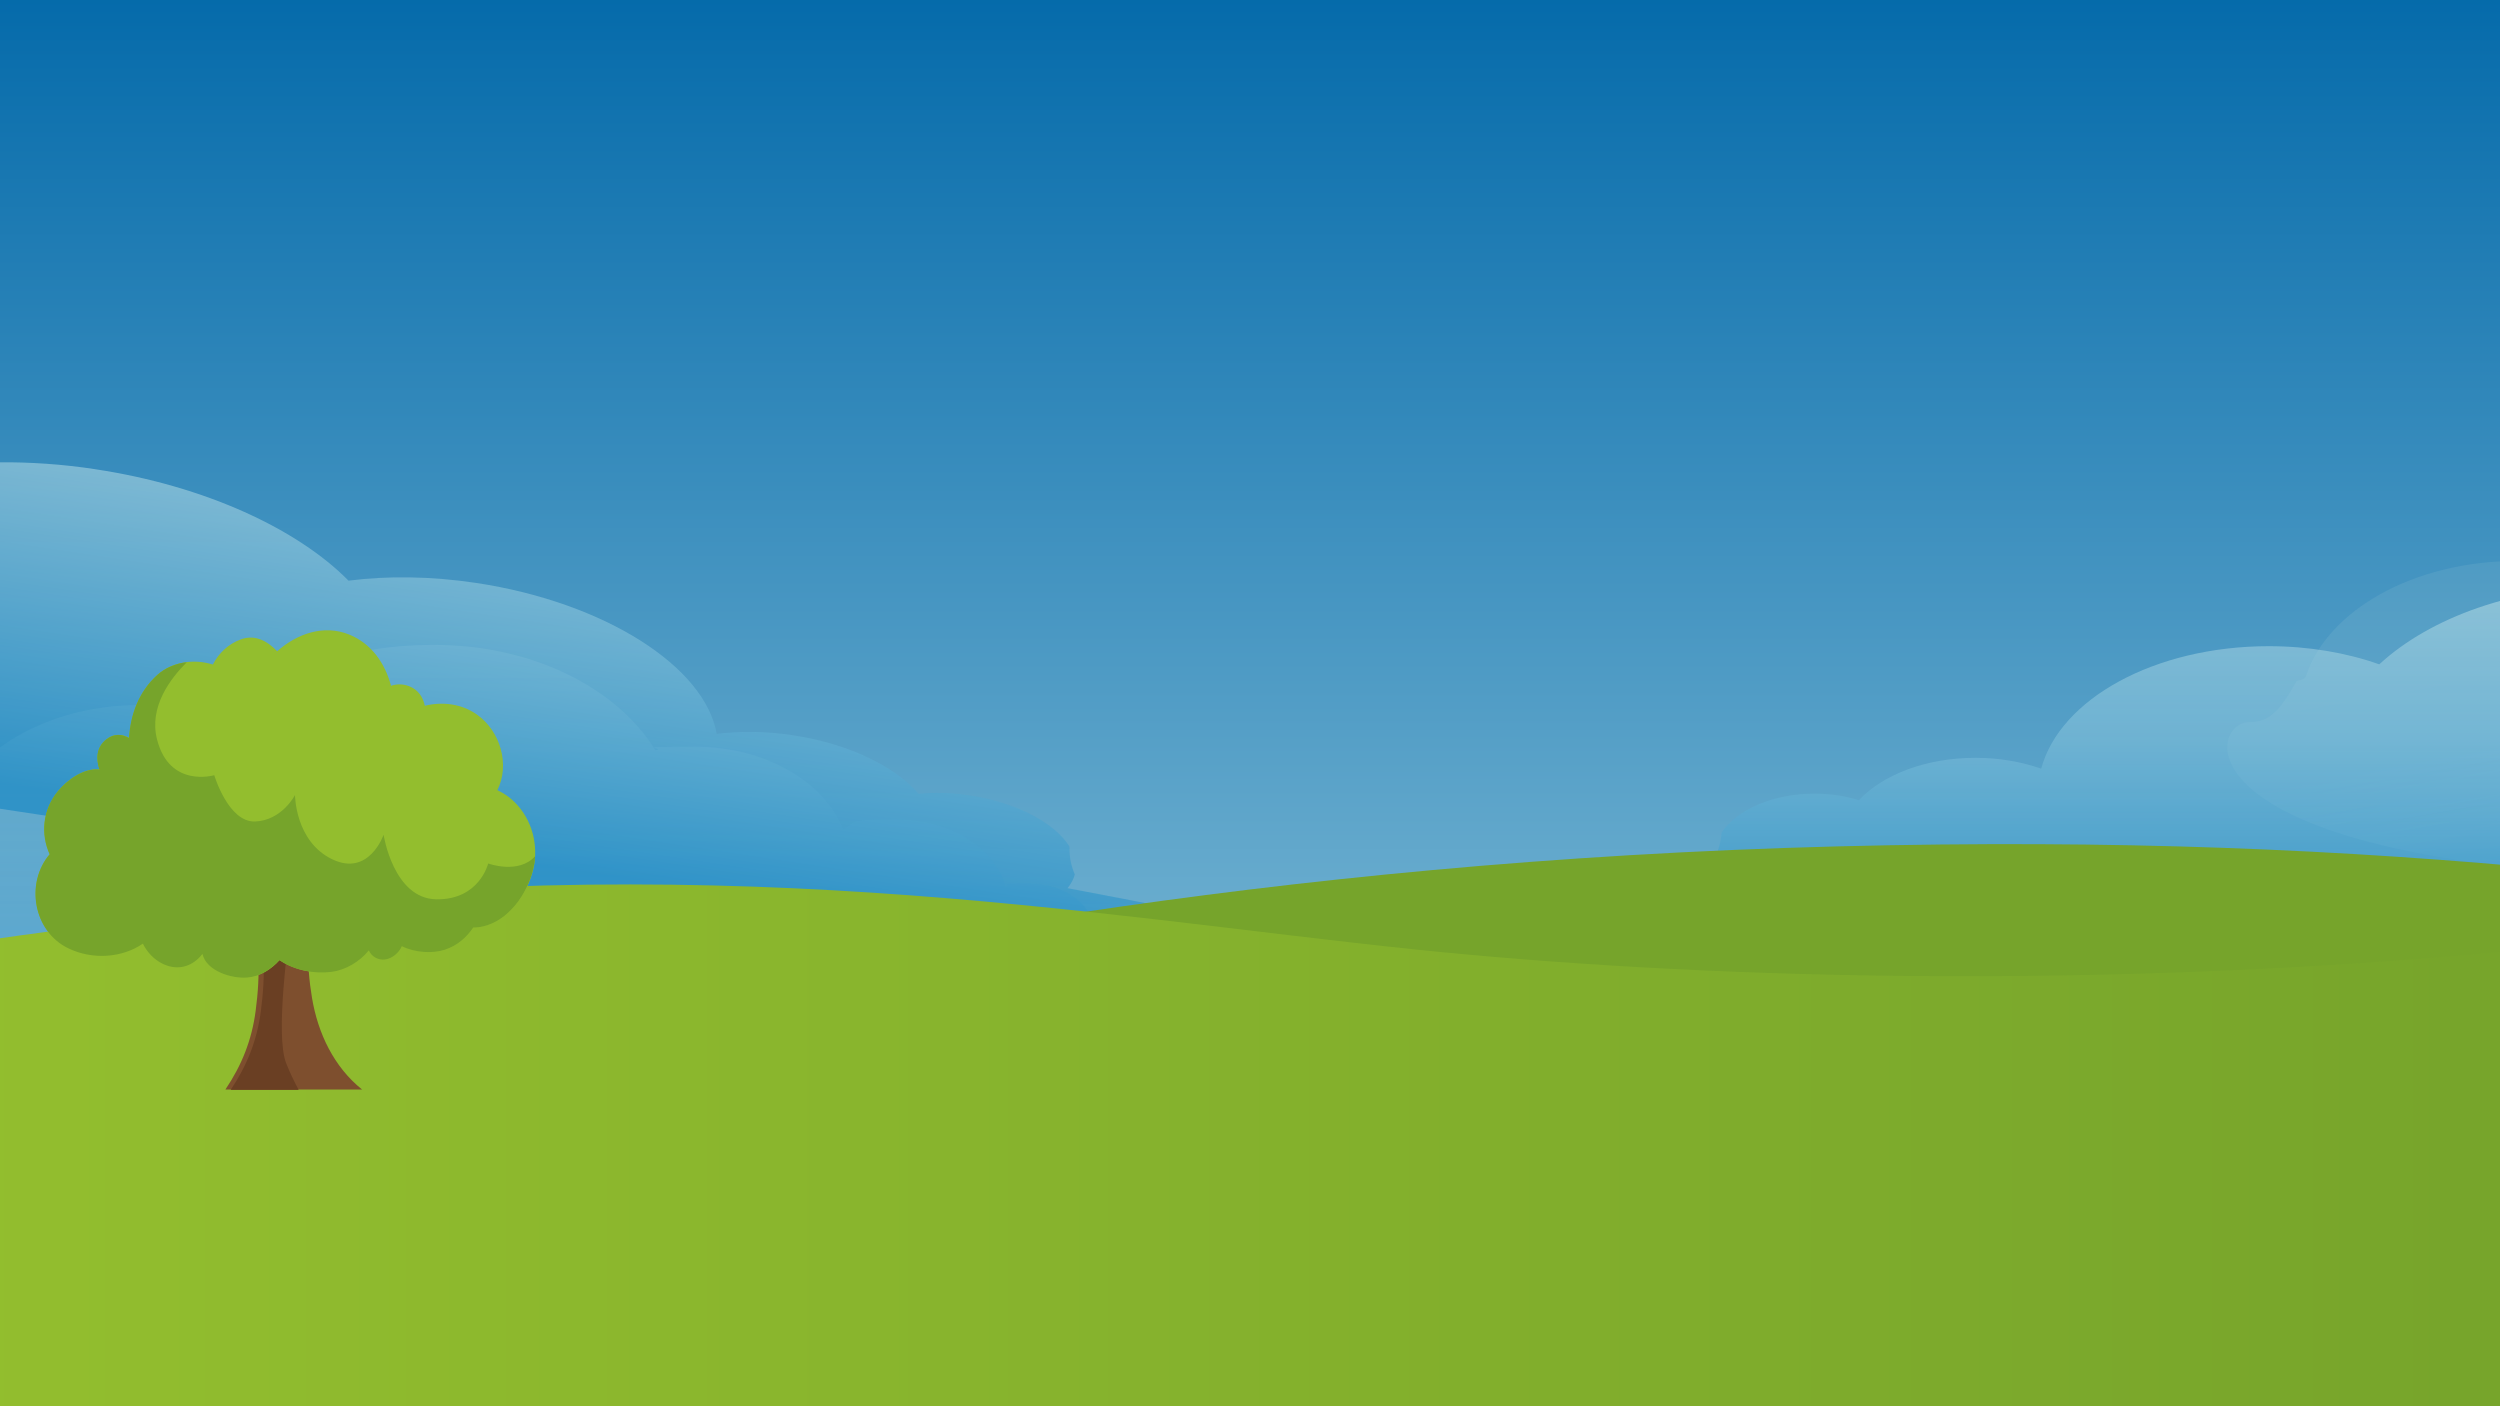
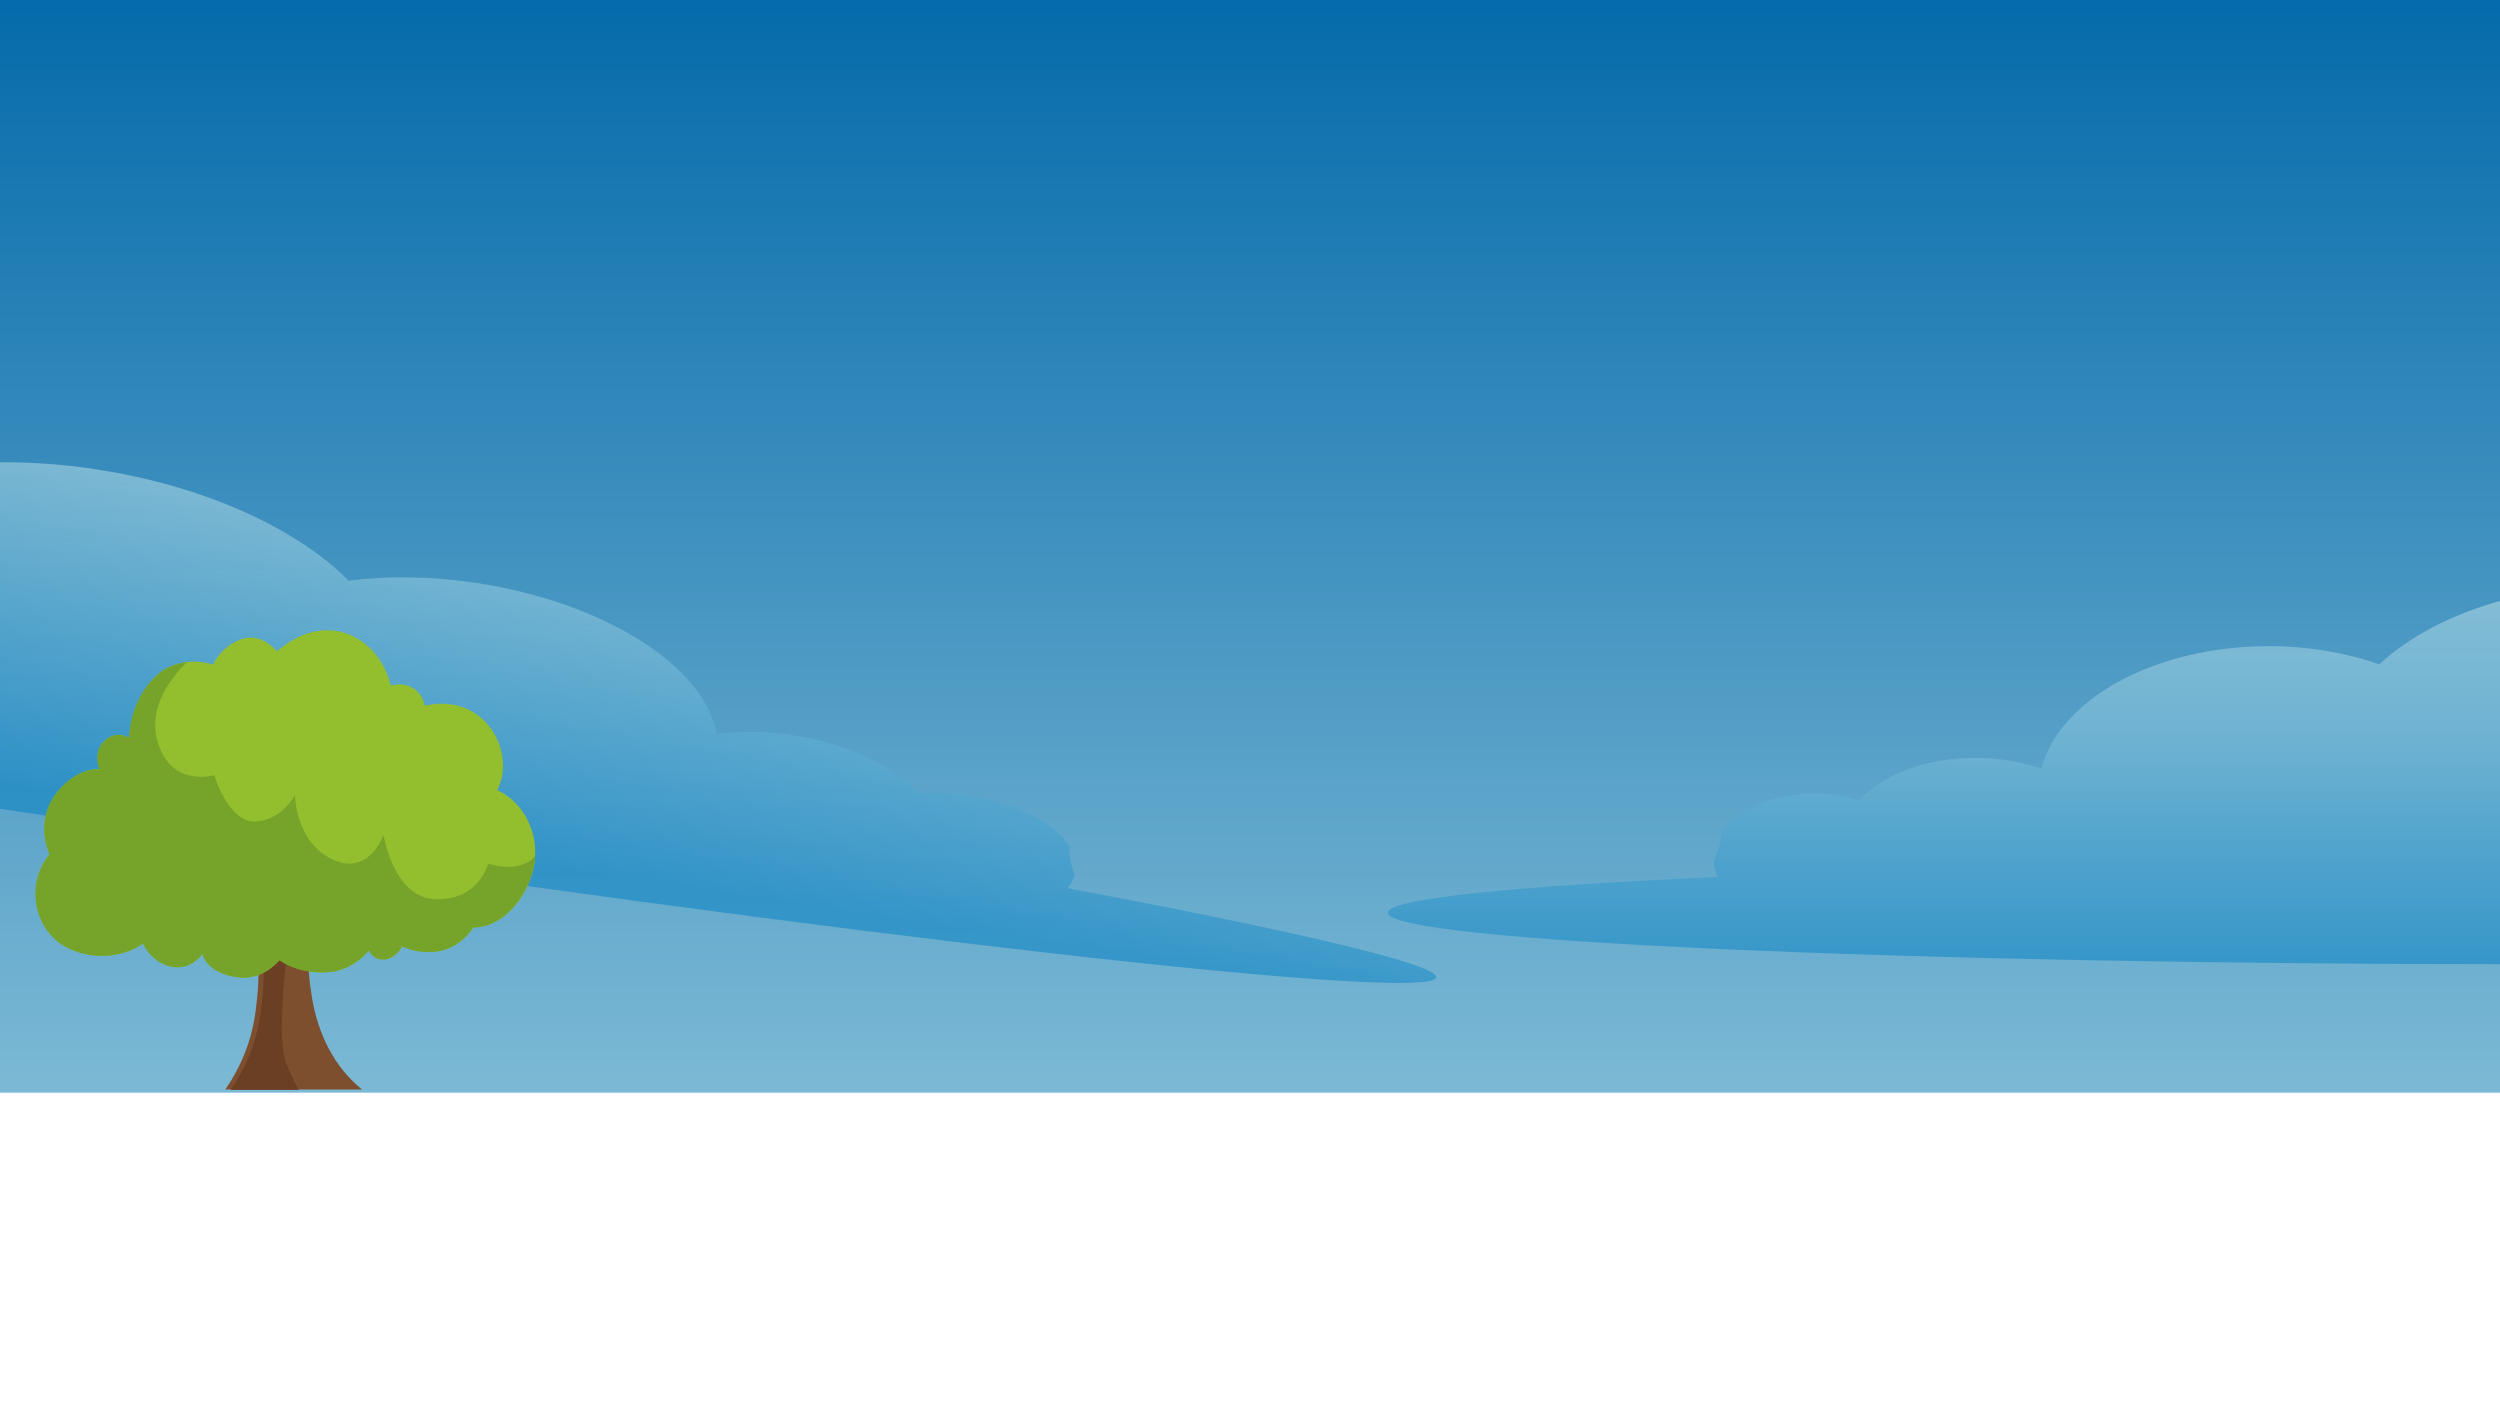
<svg xmlns="http://www.w3.org/2000/svg" version="1.1" viewBox="0 0 2560 1440">
  <defs>
    <style> .cls-1 { fill: #6a3f23; } .cls-2 { fill: #7e4f2e; } .cls-3 { fill: #93be2e; } .cls-4 { fill: none; } .cls-5 { fill: url(#linear-gradient-3); } .cls-5, .cls-6, .cls-7, .cls-8 { isolation: isolate; opacity: .5; } .cls-6 { fill: url(#linear-gradient-4); } .cls-7 { fill: url(#linear-gradient-5); } .cls-9 { fill: url(#linear-gradient-6); } .cls-10 { fill: #76a42b; } .cls-8 { fill: url(#linear-gradient-2); fill-rule: evenodd; } .cls-11 { fill: url(#linear-gradient); } .cls-12 { clip-path: url(#clippath); } </style>
    <clipPath id="clippath">
      <rect class="cls-4" width="2560" height="1440" />
    </clipPath>
    <linearGradient id="linear-gradient" x1="1280" y1="758.9" x2="1280" y2="-369.2" gradientTransform="translate(0 360)" gradientUnits="userSpaceOnUse">
      <stop offset="0" stop-color="#7cb9d5" />
      <stop offset="1" stop-color="#046aaa" />
    </linearGradient>
    <linearGradient id="linear-gradient-2" x1="588.9" y1="1047.8" x2="588.9" y2="660.4" gradientUnits="userSpaceOnUse">
      <stop offset="0" stop-color="#007ec2" stop-opacity=".5" />
      <stop offset="1" stop-color="#c8e8eb" stop-opacity=".3" />
    </linearGradient>
    <linearGradient id="linear-gradient-3" x1="2735.9" y1="931" x2="2668.5" y2="548.9" gradientUnits="userSpaceOnUse">
      <stop offset="0" stop-color="#007ec2" stop-opacity=".5" />
      <stop offset="0" stop-color="#2e96cb" stop-opacity=".4" />
      <stop offset=".2" stop-color="#73bbd9" stop-opacity=".3" />
      <stop offset=".3" stop-color="#a4d5e3" stop-opacity=".3" />
      <stop offset=".5" stop-color="#c0e3e9" stop-opacity=".2" />
      <stop offset="1" stop-color="#c8e8eb" stop-opacity=".2" />
    </linearGradient>
    <linearGradient id="linear-gradient-4" x1="2166.8" y1="987.4" x2="2166.8" y2="600.1" gradientUnits="userSpaceOnUse">
      <stop offset="0" stop-color="#007ec2" />
      <stop offset=".3" stop-color="#40a0cf" />
      <stop offset=".6" stop-color="#88c6de" />
      <stop offset=".9" stop-color="#b6dee7" />
      <stop offset="1" stop-color="#c8e8eb" />
    </linearGradient>
    <linearGradient id="linear-gradient-5" x1="1798.1" y1="946.4" x2="1798.1" y2="559.1" gradientTransform="translate(2488.4 318.1) rotate(-171.4) scale(1 -.9)" gradientUnits="userSpaceOnUse">
      <stop offset="0" stop-color="#007ec2" />
      <stop offset="1" stop-color="#c8e8eb" />
    </linearGradient>
    <linearGradient id="linear-gradient-6" x1="-46.9" y1="1200.5" x2="2625" y2="1200.5" gradientUnits="userSpaceOnUse">
      <stop offset="0" stop-color="#93be2e" />
      <stop offset="1" stop-color="#76a42b" />
    </linearGradient>
  </defs>
  <g>
    <g id="Layer_1">
      <g class="cls-12">
        <rect id="BG" class="cls-11" x="-15.8" y="-9.2" width="2591.6" height="1128.1" />
-         <path class="cls-8" d="M1119.9,960.2c.5-1.9.5-3.7.5-5.6,0-27.5-29.9-50.1-66.8-50.1s-16.5,1.1-23.9,3.3c-10.5-39.3-56.8-68.6-112.7-68.6s-37.9,3.3-53.8,10c-19.4-49-79.8-84.6-151.6-84.6s-27.4,1.5-40.4,3.7c-39.4-63.8-125.7-107.9-226.4-107.9s-160.1,31.9-204.9,80.1c-28.9-11.9-62.3-18.5-97.2-18.5-100.7,0-184,54.2-200.4,125.4-17.4-7-36.9-11.1-57.8-11.1-32.1,0-61,9.4-82.5,24.6v177.6c161.8,5.9,357.8,9.3,569.1,9.3,555,0,1004.7-23.7,1004.7-52.7s-96.7-25.6-255.8-34.9h0Z" />
-         <path class="cls-5" d="M2906.9,512.9c-90.4,0-170.8,30.5-220,76.9-2,1.9-5,2.6-7.7,1.6-30.5-10.9-65.3-17-101.6-17-105.9,0-194.2,50.5-216.3,118-1.3,4-9.5,4.9-9.5,4.9-17.9,31.9-28.5,42.1-48.4,42.1-46.1,0-80.9,160.7,523.3,160.7s161.4-372.7,161.4-372.7c0-3.6-2.6-6.7-6.1-7.4-23.7-4.6-48.9-7.2-74.8-7.2h-.3Z" />
        <path class="cls-6" d="M2674.7,600.2c-98.6,0-186.2,31.9-238.3,80.1-33.6-11.9-72.5-18.6-113.1-18.6-117.1,0-214,54.2-233.1,125.4-20.2-7-42.9-11.1-67.2-11.1-51.1,0-95.1,17.4-119.5,43.4-14-4.5-29-6.7-45.8-6.7-42.2,0-78.7,16.2-94.7,39.6-.9,10.4-3.8,20.4-8.4,29.6.5,5.5,2.1,10.8,4.5,16.1-5.2.2-10.4.5-15.5.7-58.4,2.7-110.1,5.7-154.2,8.9-106.8,7.8-168.3,17.1-168.3,27.1,0,28.9,523.2,52.7,1168,52.7s116.1-.2,172.3-.6v-378.3c-27.2-5.4-56.3-8.4-86.4-8.4h-.3Z" />
        <path class="cls-7" d="M98.2,480.6c111.6,16.9,206.4,61,258.7,114,39.7-5.1,84.6-4.6,130.5,2.3,132.6,20,234.7,86.2,246.5,154.6,23.9-2.9,50.1-2.8,77.6,1.3,57.8,8.7,105.3,32.2,129.2,60.1,16.4-1.7,33.7-1.2,52.8,1.7,47.8,7.2,86.9,28.3,101.7,52.4-.4,9.7,1.5,19.3,5.4,28.5-1.3,5-3.9,9.5-7.4,14,5.9,1.1,11.6,2.2,17.4,3.3,65.7,12.4,123.9,24,173.3,34.5,119.8,25.4,188.1,44.4,186.8,53.5-4,26.4-599.4-41.2-1329.3-151.3s-131.4-20-194.9-30L-1.2,473.4c31.6-.3,64.9,1.9,99,7.1h0l.4.2Z" />
-         <path class="cls-10" d="M844.5,1078.8c86.8-55.2,173.6-89,260.4-144.2,223.8-33.6,484.8-60.4,776.4-67.9,286.7-7.3,519.9,3.1,742.9,24.5,5.6,111.2,5.5,80.6,0,187.5H844.5Z" />
-         <path class="cls-9" d="M-46.9,1495.3v-527c43.5-8.2,140-19.8,219.8-30.6,550.2-74.7,942,0,1278.7,34.8,265.6,27.5,696.1,45.7,1173.4-4.1,0,45-24.6,482-24.6,527H-46.9Z" />
+         <path class="cls-10" d="M844.5,1078.8H844.5Z" />
        <g>
          <path class="cls-2" d="M230.9,1115.7h139.9c-28.8-23.1-45.2-57.4-51.3-93.8-5.5-33-9-83.8,16.3-110.2,15-15.6,36.6-14.1,56.4-13.1,17.8.9,35.5.4,53-3.3,29.3-6.2,58.8-20.8,65.4-52.5.6-2.8-3.5-4-4.3-1.2-11.7,44.2-63.6,46.8-104.4,45.7,3.8-1.7,7.5-3.7,10.8-6.3,14-11,17.2-29.7,33.8-38.1,1-.5.3-2.1-.8-1.8-12.5,3.6-19.7,13.9-28.8,22.5-14.9,14-31.8,17.2-51.3,20-15.5,2.2-30.9,4.7-44.5,12.8-2.2,1.3-4.3,2.9-6.4,4.5-5.7-16.3-9.3-31.8-.4-48.9,9.5-18.4,26.5-27,46.1-30.8,23.4-4.5,46.2-8.5,56.3-32.7.6-1.4-1.5-2-2.3-1-12.7,17.7-37.7,18.5-57.2,22.2-1,.2-1.9.4-2.8.6,1.3-1.5,2.6-3,3.8-4.5,11.4-15.1,13.3-33.3,16.2-51.5.2-1-1.3-1.4-1.5-.4-5.8,23.6-17.1,43.3-36.8,57.8-12.8,9.5-27.2,17.7-36.1,31.3-8.9,13.7-10.3,29.7-9.7,45.6.2,6.1.5,11.9.6,17.6-1.1-1.1-2.2-2.3-3.4-3.4-15.7-15.8-33-30.4-43.4-50.5-13-25.1-6.3-44.8,9-66.3,10.5-14.8,18.1-30.3,15.9-48.8-.2-1.5-2.5-1.6-2.4,0,1,25.2-24.1,39.8-35.3,59.9-7.6,13.6-9,28.3-5.5,42.8-18.8-22.3-35.4-46.2-39.9-74.6-.1-.9-1.7-.7-1.6.2,2.1,43.4,24.6,74.8,52.2,106.7,5.3,6.2,10.6,12.4,15.6,18.7.5,2.4,1.1,4.8,1.8,7.2-.9-.8-1.8-1.7-2.8-2.4-7-5.6-13.2-10.9-21.5-13.6-4.5-2.7-10.3-3.3-15.5-4.9-39.5-12.3-83.9,17.4-114-21.9-1.4-1.8-4.1-.8-3.7,1.5,4.5,22.6,32.2,28.8,51.9,28.9,5.5,0,11.1-.3,16.6-.8-.2,0-.4.2-.7.3-11,6.1-20.6,14.5-31.7,20.6-13.1,7.2-27.3,12.6-41.8,16.3-.7.2-.6,1.3.2,1.3,18-.6,35-4.3,51.1-12.8,20.3-10.7,37.2-26.2,61.9-22.1,12.6,2.1,23.8,7.9,33.3,16,5.5,5.9,10.1,12.7,13.8,19.9,16.5,32.7,15.5,75.1,10.8,110.6-4,30.5-14.5,56.2-30.9,80.5h0v.2Z" />
          <path class="cls-1" d="M267.1,1035.5c4.7-35.5,5.7-77.9-10.8-110.6-3.6-7.2-8.2-14-13.8-19.9-9.5-8.1-20.7-13.9-33.3-16-24.7-4.1-41.6,11.5-61.9,22.1-16.1,8.5-33.1,12.2-51.1,12.8-.2,0-.4,0-.5-.3,11.6-2.4,34.4-8.7,42.5-12.7,11-5.4,39.5-25.9,39.5-25.9h-7.9l-1.2.4c-5,.4-10.1.7-15.1.7-19.8-.2-47.4-6.4-51.9-28.9-.2-.9,0-1.5.6-2,3.7,7.6,10,16.6,20.2,20.4,18.9,7.1,44.6,5.9,58.2,4.2s34.7.6,48,6.8,35.6,22.6,35.6,22.6l-5.1-10.8c-.6-2.4-4.4-6.2-5.9-9-5.4-8.8-6.1-10.7-11.5-16.9-27.5-32-50.1-63.3-52.2-106.7,0-.8,1-1,1.4-.5.1,8.3,1.5,18.4,5.8,28.4,9.6,22.6,42.1,63.8,42.1,63.8l-7.7-17.3c-3.4-14.5-2-29.2,5.5-42.8,11.2-20.1,36.3-34.7,35.3-59.9,0-.6.3-1,.7-1.1-1.6,14-5.2,32.2-13.5,41.8-14.7,17-24.7,37.8-23.6,53.7,1,15.8,17.9,42.8,28.2,54.2,13.6,15,32.1,48.4,32.4,64.5.2,11.1-14.8,108.4-3,138.3,3.6,9.1,8.1,18.5,12.7,27.1h-69.6c16.4-24.3,26.9-50,30.9-80.5h0ZM305.4,888.3c-1.4-13.8,1.4-29.1,9.6-45.5s36.4-33,47.5-43.8c8-7.8,12.9-31.5,15-43.7-5.9,23-17.1,42.1-36.4,56.3-12.8,9.5-27.2,17.7-36.1,31.3-8.9,13.7-10.3,29.7-9.7,45.6.2,6.1.5,11.9.6,17.6l9.9,14s1.1-18.1-.3-31.9h-.1ZM511.3,841.6c-11.7,44.2-63.6,46.8-104.4,45.7l-10.8,3.5s48,2.8,64.4-1.7,38.4-19.8,44.9-27.7c4.6-5.6,7.8-15.7,9.3-21-1.1-.8-3-.7-3.4,1.1h0ZM359.4,810.3l-8.2,7.4s39.5-6.2,50.3-12.2c7.4-4.1,15.8-12.8,20.2-17.8-.2-.9-1.7-1.1-2.3-.3-12.7,17.7-37.7,18.5-57.2,22.2-1,.2-1.9.4-2.8.6h0ZM437.3,852.7c3.6-4.6,9.6-8.1,14.6-10.4.2-.6-.4-1.5-1.2-1.2-12.5,3.6-19.7,13.9-28.8,22.5-14.9,14-31.8,17.2-51.3,20-15.5,2.2-30.9,4.7-44.5,12.8-2.2,1.3-4.3,2.9-6.4,4.5,2.8,8.7.7,17.3.7,17.3,9.9-25.1,70.9-32.8,81.4-34.7,10.5-2,28.8-22,35.6-30.8h-.1Z" />
          <path class="cls-3" d="M523.6,818.3c-3.9-3.4-8.9-6.6-14.3-9.2,13-25.8,3.4-60.3-21.1-77.5-15.6-11-35.2-13.3-53.2-8.9-1.7-8.6-6.6-16.2-15.7-19.9-6.5-2.6-12.9-2.5-18.9-.6-6.1-22.9-19.9-43.1-42.8-52.4-26.1-10.6-53.5-.9-73.8,17.1-9.9-10.5-22.7-17.5-37.1-12.2-13.1,4.8-22.8,14.2-28.7,25.8-19.3-6.1-41.9-2.9-56.8,10.6-18.8,17-27.4,40.3-28.9,64.5-7.2-4-15.2-4.8-23.1,1.3-10.4,8-11,20-7.2,31.1-.6,0-1.1-.2-1.7-.2-15.4-.8-31.8,11.2-41,22.5-15.6,19.1-17.6,43.7-8.3,64.4-25.1,29.5-16.8,79,19.2,96.3,24.9,12,55.1,9.8,76.3-4.8,4.5,9,11.7,16.7,21.1,21,16,7.4,30.8,1.5,39.9-10.5,4.1,17.6,29.8,25.5,45.9,24.2,13.1-1.1,24.2-8.2,32.9-17.8,15.1,10.4,35.6,14.3,53.5,12,14-1.8,28.6-10.2,38.1-22,2.7,6.4,9.6,10.3,16.8,9.3,7-1,14.1-6.7,17-13.6,13.6,6.8,31.6,7.7,44.1,3.6,12.6-4.2,22.1-12.4,29-22.7,4.8,0,9.8-.8,14.8-2.5,25.2-8.5,43.1-36.7,47.4-61.8,4.2-24.6-4.3-50.7-23.4-67.1h0Z" />
          <path class="cls-10" d="M547,885.4c.5-2.8.8-5.7.9-8.5-17.2,18.7-48,7.3-48,7.3,0,0-8.9,37.3-53,36.7s-54.1-66.1-54.1-66.1c0,0-14.9,43.4-52.8,25s-37.9-65.7-37.9-65.7c0,0-13.3,26-40.8,27.1s-41.9-47.4-41.9-47.4c0,0-45.9,13.6-58.6-36.7-8.5-33.4,13.9-62.5,30.5-79-11.2,1.3-22,5.6-30.3,13.1-18.8,17-27.4,40.3-28.9,64.5-7.2-4-15.2-4.8-23.1,1.3-10.4,8-11,20-7.2,31.1-.6,0-1.1-.2-1.7-.2-15.4-.8-31.8,11.2-41,22.5-15.6,19.1-17.6,43.7-8.3,64.4-25.1,29.5-16.8,79,19.2,96.3,24.9,12,55.1,9.8,76.3-4.8,4.5,9,11.7,16.7,21.1,21,16,7.4,30.8,1.5,39.9-10.5,4.1,17.6,29.8,25.5,45.9,24.2,13.1-1.1,24.2-8.2,32.9-17.8,15.1,10.4,35.6,14.3,53.5,12,14-1.8,28.6-10.2,38.1-22,2.7,6.4,9.6,10.3,16.8,9.3,7-1,14.1-6.7,17-13.6,13.6,6.8,31.6,7.7,44.1,3.6,12.6-4.2,22.1-12.4,29-22.7,4.8,0,9.8-.8,14.8-2.5,25.2-8.5,43.1-36.7,47.4-61.8h.2Z" />
        </g>
      </g>
    </g>
  </g>
</svg>